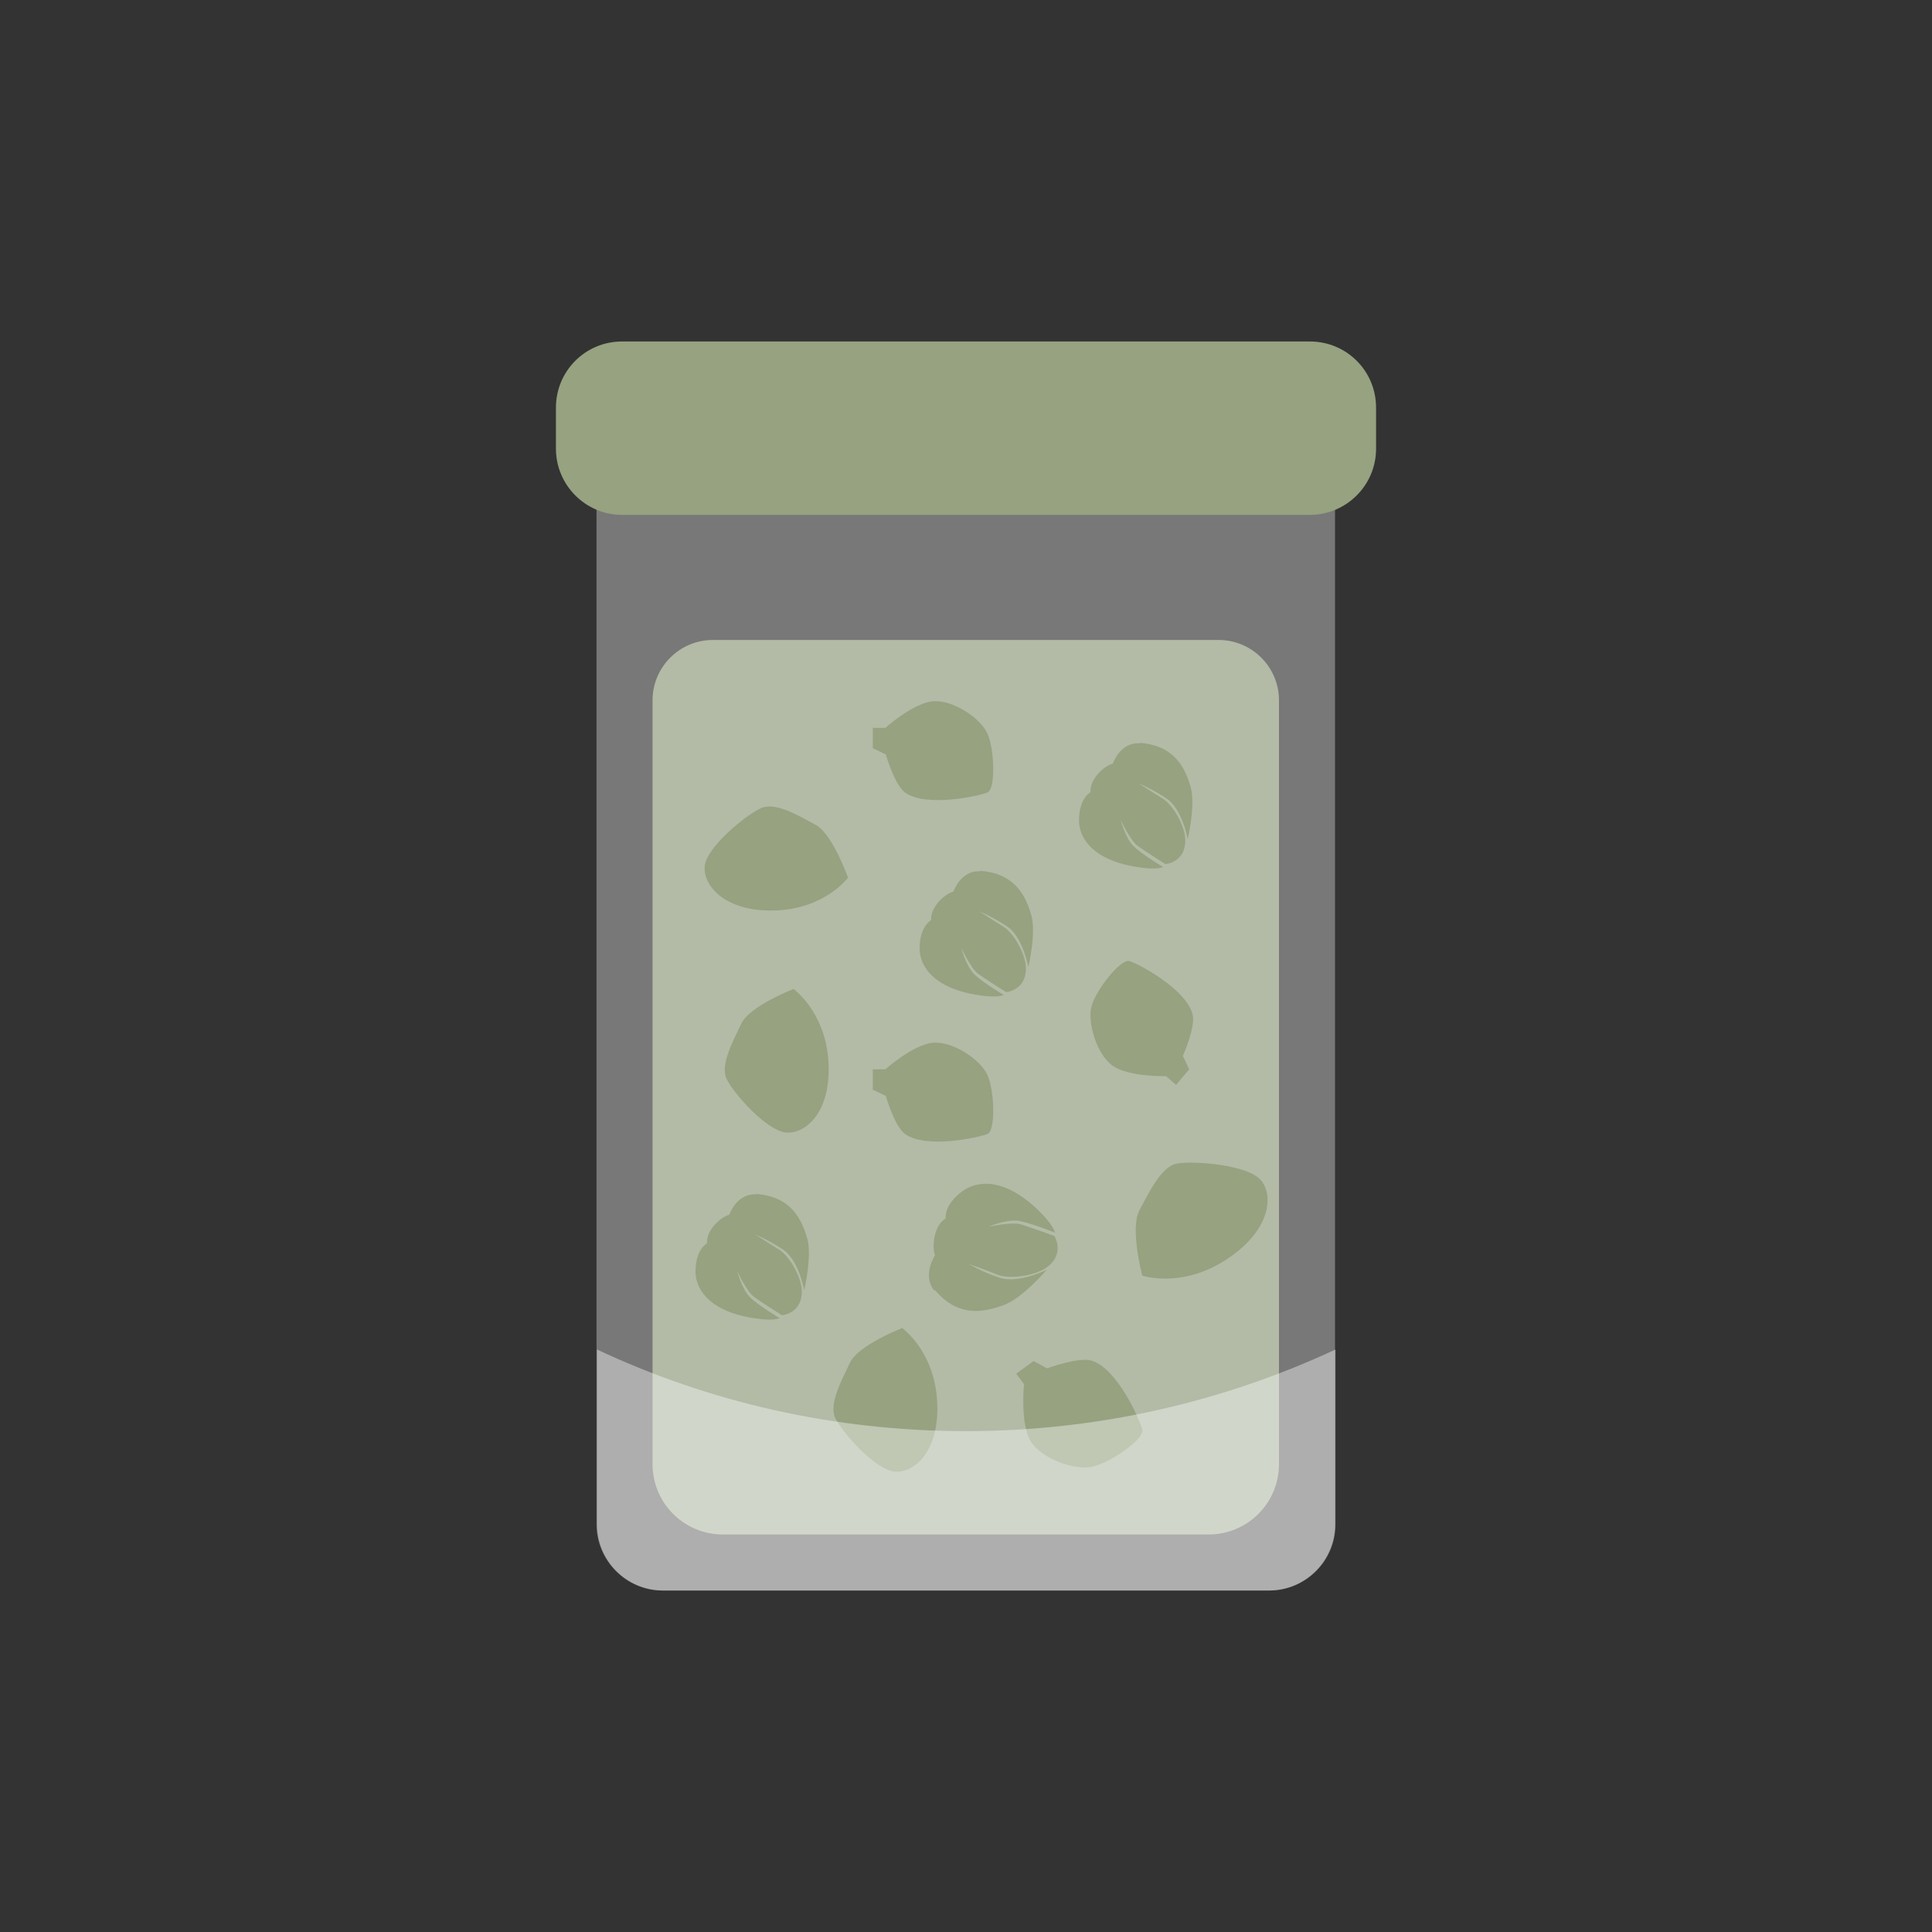
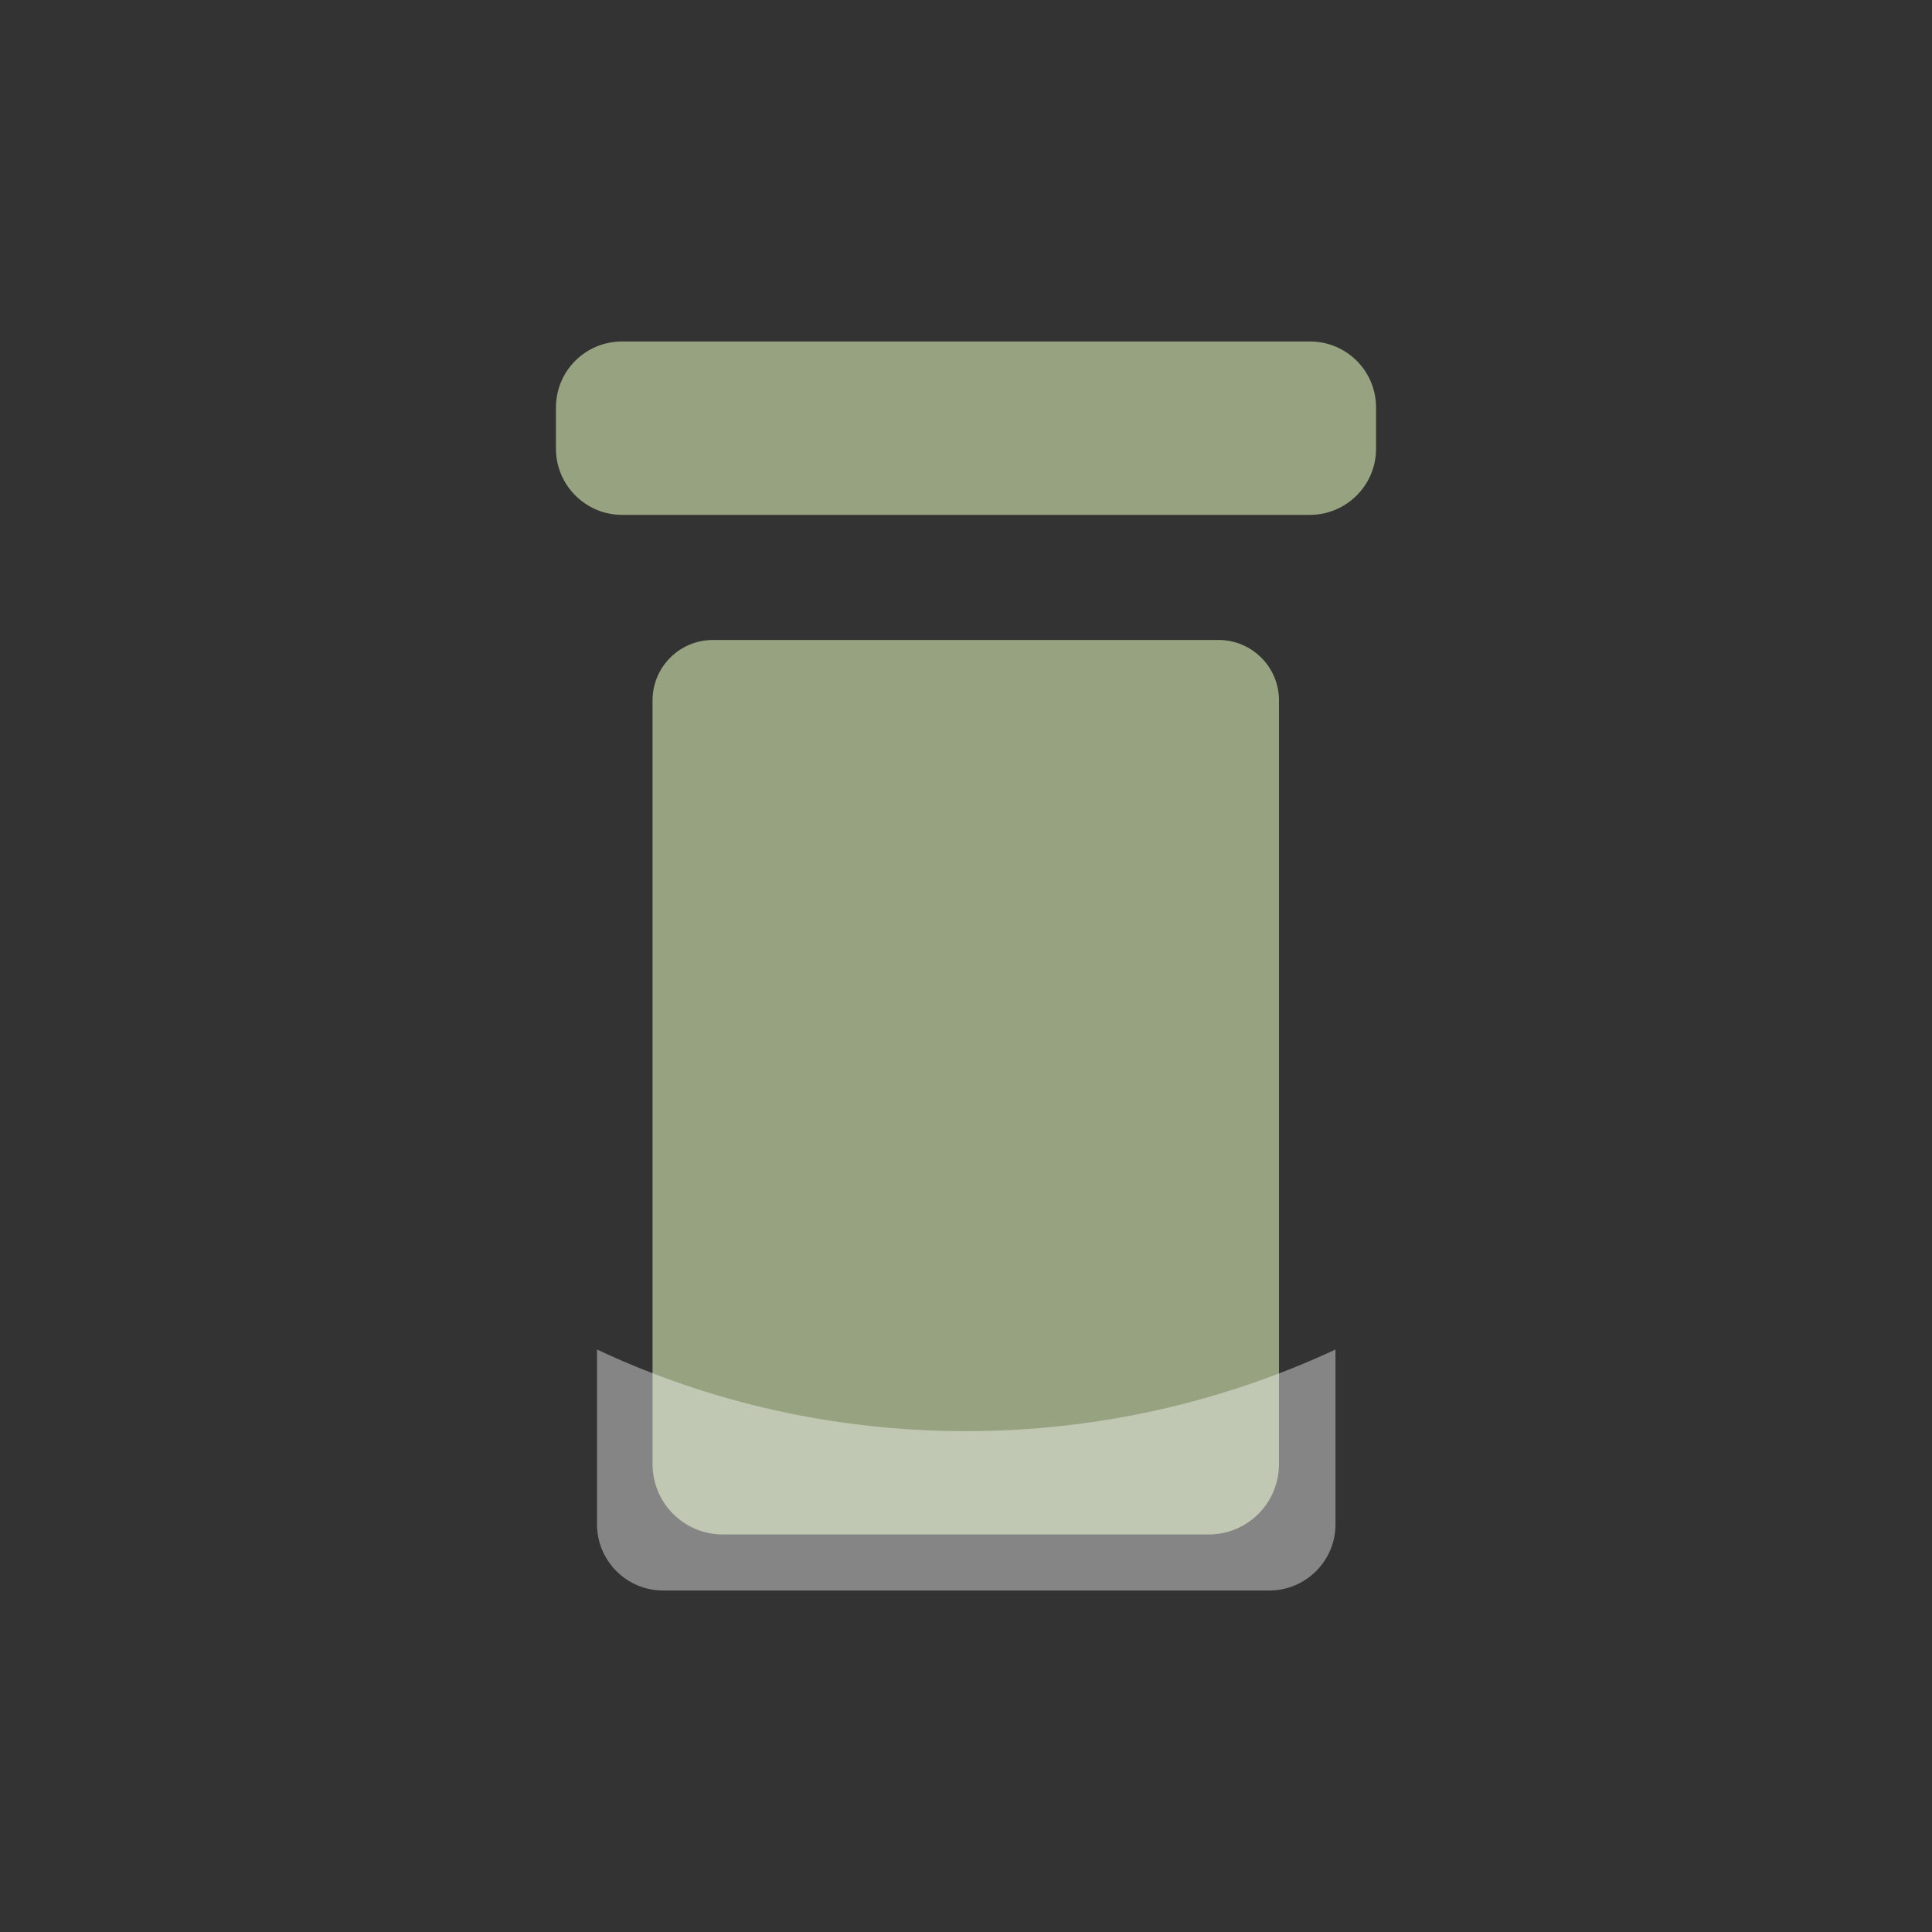
<svg xmlns="http://www.w3.org/2000/svg" id="b" width="40" height="40" viewBox="0 0 40 40">
  <rect x="0" y="0" width="40" height="40" fill="#333333" stroke="none" />
  <path d="M13.51,14.5v15.81c0,.81.65,1.46,1.46,1.46h10.05c.81,0,1.46-.65,1.46-1.46v-15.81c0-.69-.56-1.25-1.25-1.25h-10.47c-.69,0-1.25.56-1.25,1.25Z" fill="#96a280" />
-   <path d="M13.72,7.91h0c-.75,0-1.37.61-1.37,1.37v22.28c0,.75.61,1.37,1.37,1.37h12.55c.75,0,1.37-.61,1.37-1.37V9.28c0-.75-.61-1.37-1.37-1.37h-12.55Z" fill="#dfdfdf" isolation="isolate" opacity=".4" />
  <path d="M18.34,22.14h-.27v.42l.27.13s.18.63.4.79c.44.31,1.52.07,1.7,0s.15-.91,0-1.23-.72-.7-1.13-.66-.98.55-.98.55Z" fill="#96a280" />
  <path d="M15.66,24.73c-.41-.03-.56.42-.56.42,0,0-.17.04-.33.24s-.13.35-.13.35c0,0-.24.12-.24.59,0,.28.19.8,1.2.96.42.07.54,0,.54,0,0,0-.42-.25-.6-.42s-.28-.56-.28-.56c0,0,.2.43.35.54s.58.38.58.38c0,0,.41-.03.41-.49,0-.29-.25-.73-.46-.86s-.5-.32-.5-.32c0,0,.27.11.57.31.33.22.44.84.44.84,0,0,.17-.71.06-1.08s-.32-.86-1.06-.91Z" fill="#96a280" />
  <path d="M18.67,27.5s-.9.35-1.07.71-.44.85-.31,1.14.85,1.11,1.26,1.12.92-.46.85-1.49-.73-1.49-.73-1.49Z" fill="#96a280" />
-   <path d="M24.14,22.28l.21.18.27-.32-.13-.28s.27-.6.2-.86c-.13-.52-1.11-1.04-1.3-1.1s-.7.6-.79.93.1.99.43,1.23,1.1.22,1.1.22Z" fill="#96a280" />
  <path d="M23.6,15.39c-.41-.03-.56.42-.56.42,0,0-.17.04-.33.24s-.13.35-.13.35c0,0-.24.12-.24.59,0,.28.19.8,1.2.96.42.07.54,0,.54,0,0,0-.42-.25-.6-.42s-.28-.56-.28-.56c0,0,.2.43.35.54s.58.38.58.38c0,0,.41-.03.41-.49,0-.29-.25-.73-.46-.86s-.5-.32-.5-.32c0,0,.27.11.57.31.33.22.44.84.44.84,0,0,.17-.71.06-1.08s-.32-.86-1.06-.91Z" fill="#96a280" />
  <path d="M17.56,18.18s-.32-.91-.67-1.1-.83-.48-1.13-.35-1.14.81-1.17,1.21.42.94,1.45.91,1.51-.67,1.51-.67Z" fill="#96a280" />
  <path d="M18.34,15.07h-.27v.42l.27.13s.18.63.4.79c.44.31,1.52.07,1.7,0s.15-.91,0-1.23-.72-.7-1.13-.66-.98.55-.98.55Z" fill="#96a280" />
  <path d="M20.3,18.04c-.41-.03-.56.42-.56.42,0,0-.17.04-.33.24s-.13.35-.13.35c0,0-.24.12-.24.59,0,.28.19.8,1.2.96.42.07.54,0,.54,0,0,0-.42-.25-.6-.42s-.28-.56-.28-.56c0,0,.2.43.35.54s.58.38.58.38c0,0,.41-.03.41-.49,0-.29-.25-.73-.46-.86s-.5-.32-.5-.32c0,0,.27.11.57.31.33.22.44.84.44.84,0,0,.17-.71.06-1.08s-.32-.86-1.06-.91Z" fill="#96a280" />
-   <path d="M16.42,20.48s-.9.35-1.07.71-.44.85-.31,1.14.85,1.11,1.26,1.12.92-.46.85-1.49-.73-1.49-.73-1.49Z" fill="#96a280" />
-   <path d="M21.21,28.67l-.17-.23.36-.26.28.15s.65-.24.92-.16c.54.17,1,1.23,1.05,1.43s-.69.7-1.05.77-1.04-.17-1.26-.53-.14-1.17-.14-1.17Z" fill="#96a280" />
  <path d="M19.35,26.73c-.27-.33.01-.74.01-.74,0,0-.07-.16,0-.43s.22-.33.22-.33c0,0-.05-.28.35-.57.25-.18.8-.34,1.57.4.32.31.34.46.34.46,0,0-.47-.19-.73-.24s-.65.12-.65.12c0,0,.49-.11.68-.05s.69.24.69.24c0,0,.23.37-.16.65-.25.18-.78.25-1.02.15s-.59-.22-.59-.22c0,0,.26.16.62.28.4.14.99-.16.99-.16,0,0-.5.59-.89.73s-.93.28-1.43-.32Z" fill="#96a280" />
  <path d="M23.65,26.41s-.26-.98-.06-1.35.45-.91.78-.97,1.47.02,1.74.35.18,1.06-.74,1.65-1.72.32-1.72.32Z" fill="#96a280" />
  <path d="M20,29.63c-2.73,0-5.32-.6-7.64-1.69v3.62c0,.75.61,1.37,1.37,1.37h12.55c.75,0,1.37-.61,1.37-1.37v-3.62c-2.32,1.08-4.91,1.69-7.65,1.69Z" fill="#fff" isolation="isolate" opacity=".4" />
  <path d="M12.88,7.07c-.76,0-1.37.61-1.37,1.37v.85c0,.75.61,1.37,1.37,1.37h14.24c.75,0,1.37-.61,1.37-1.37v-.85c0-.76-.61-1.37-1.37-1.37h-14.24Z" fill="#96a280" />
</svg>